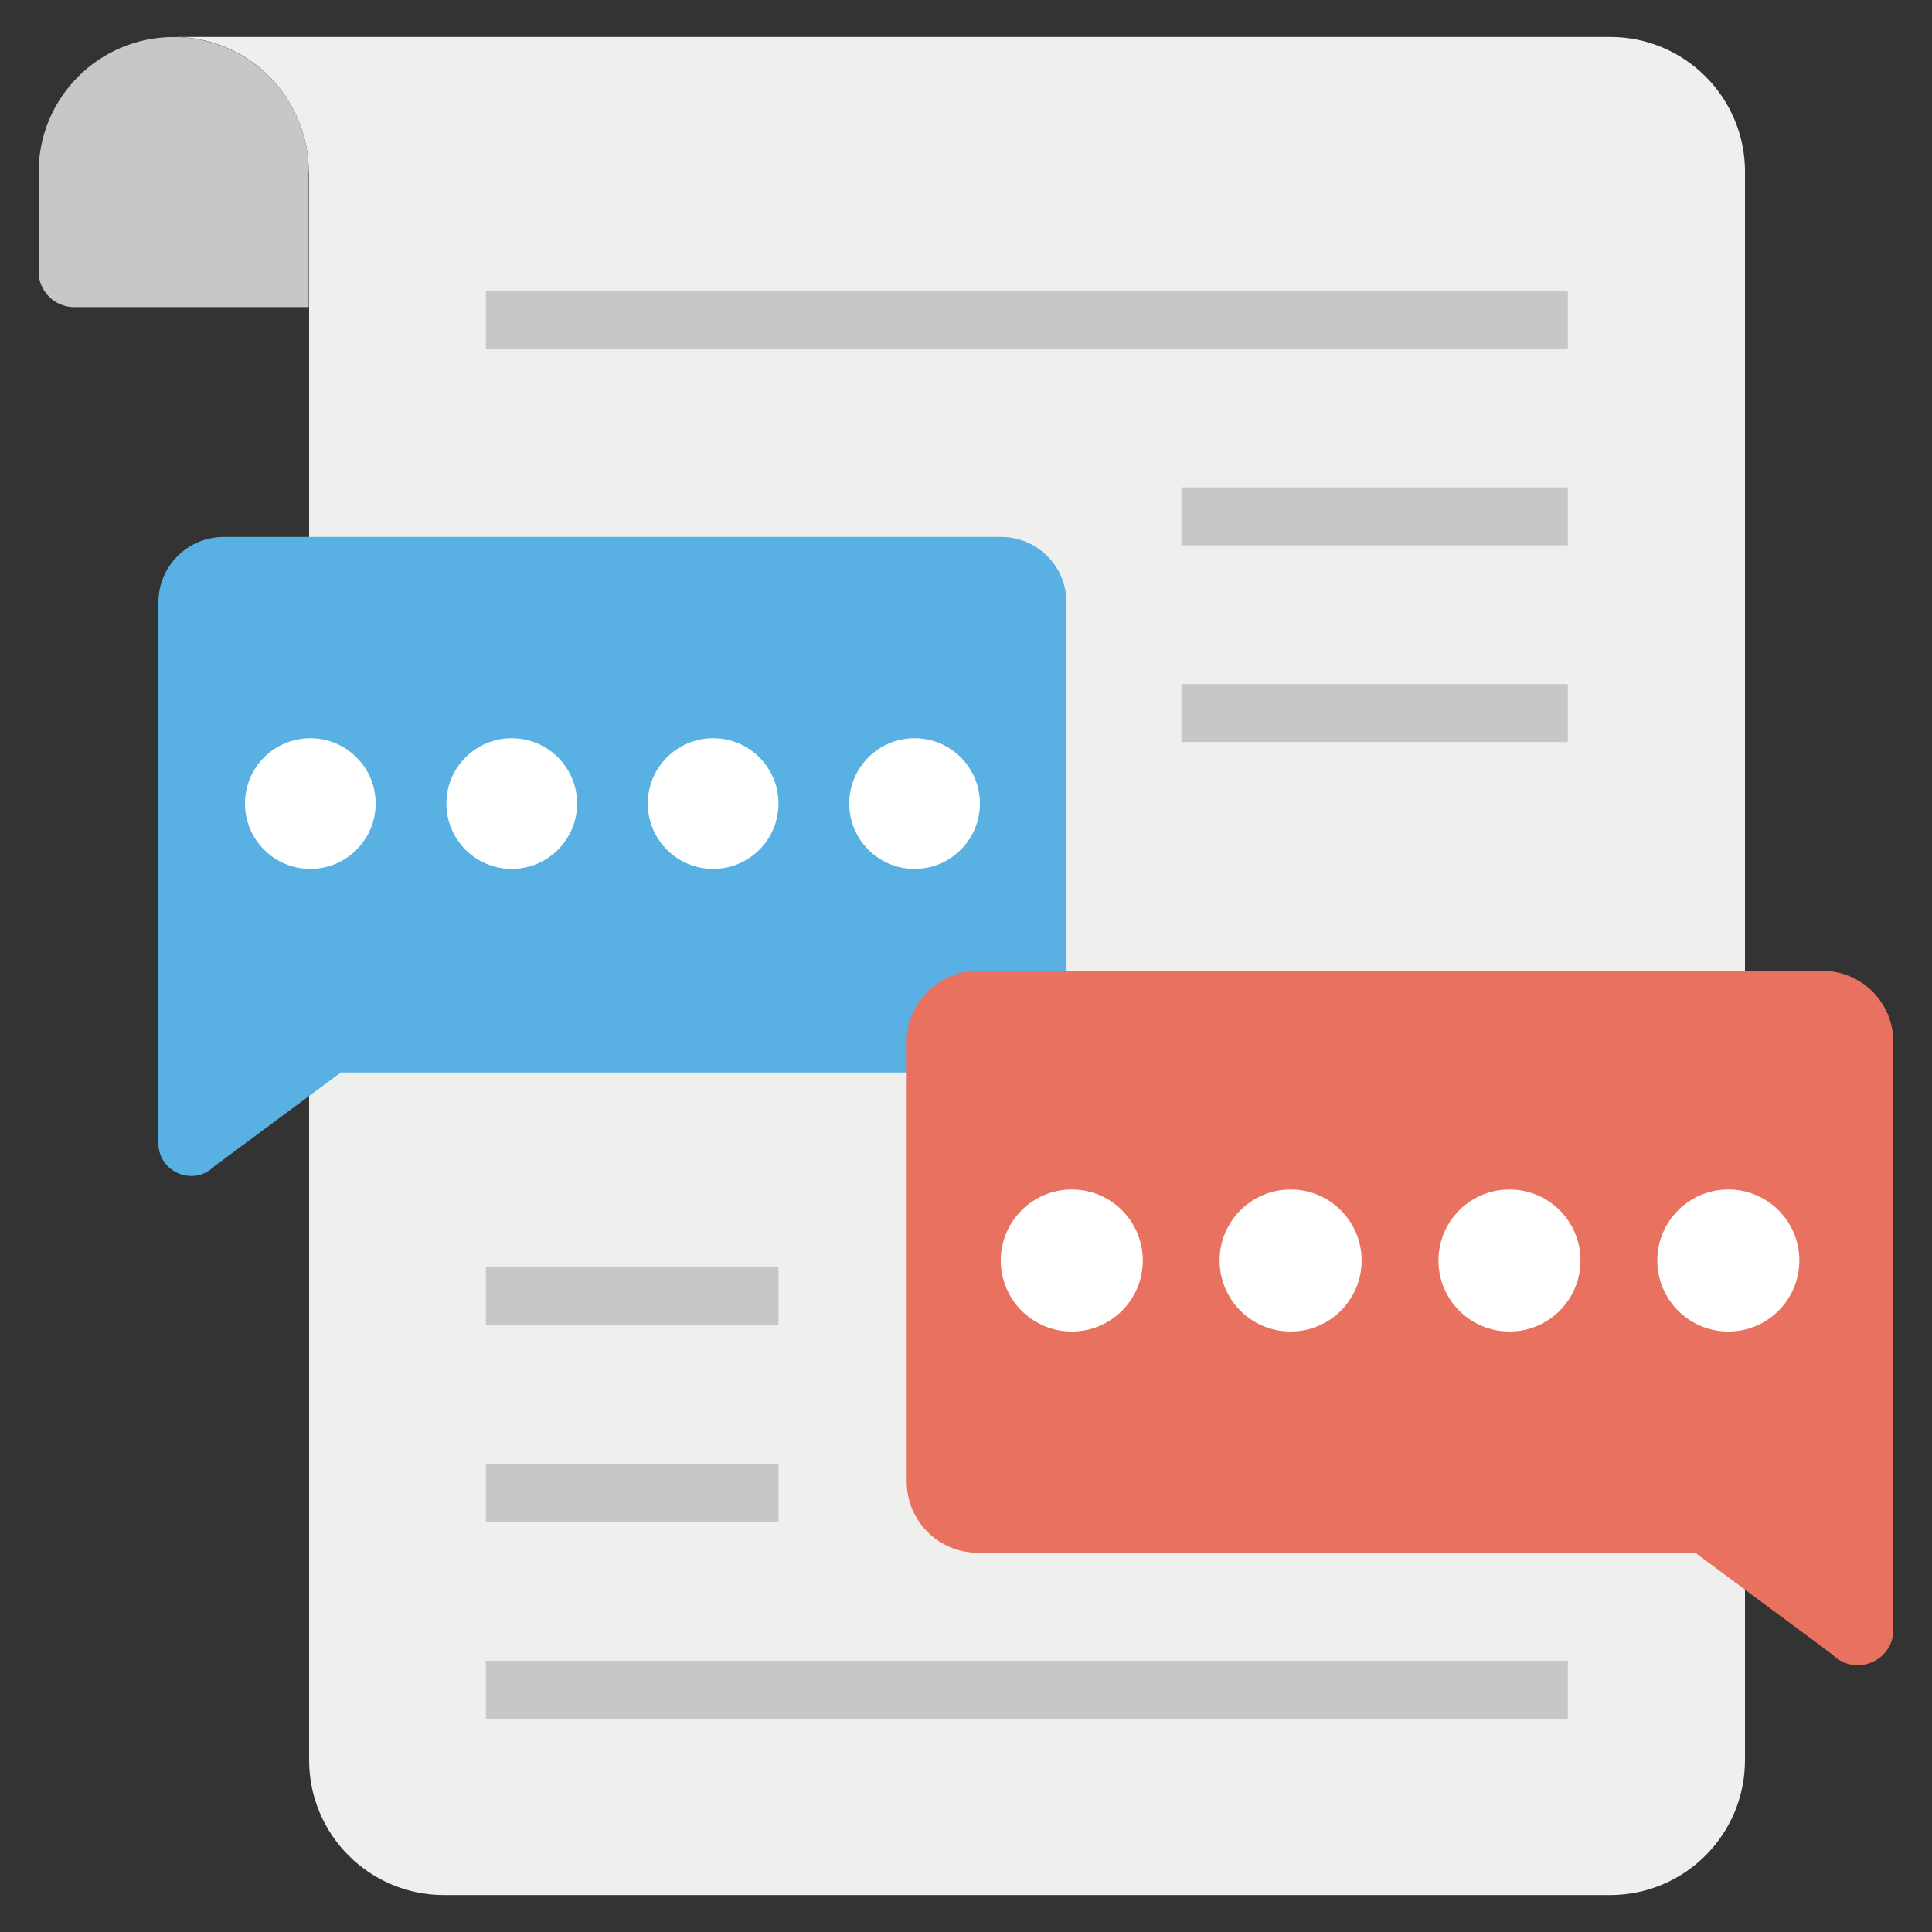
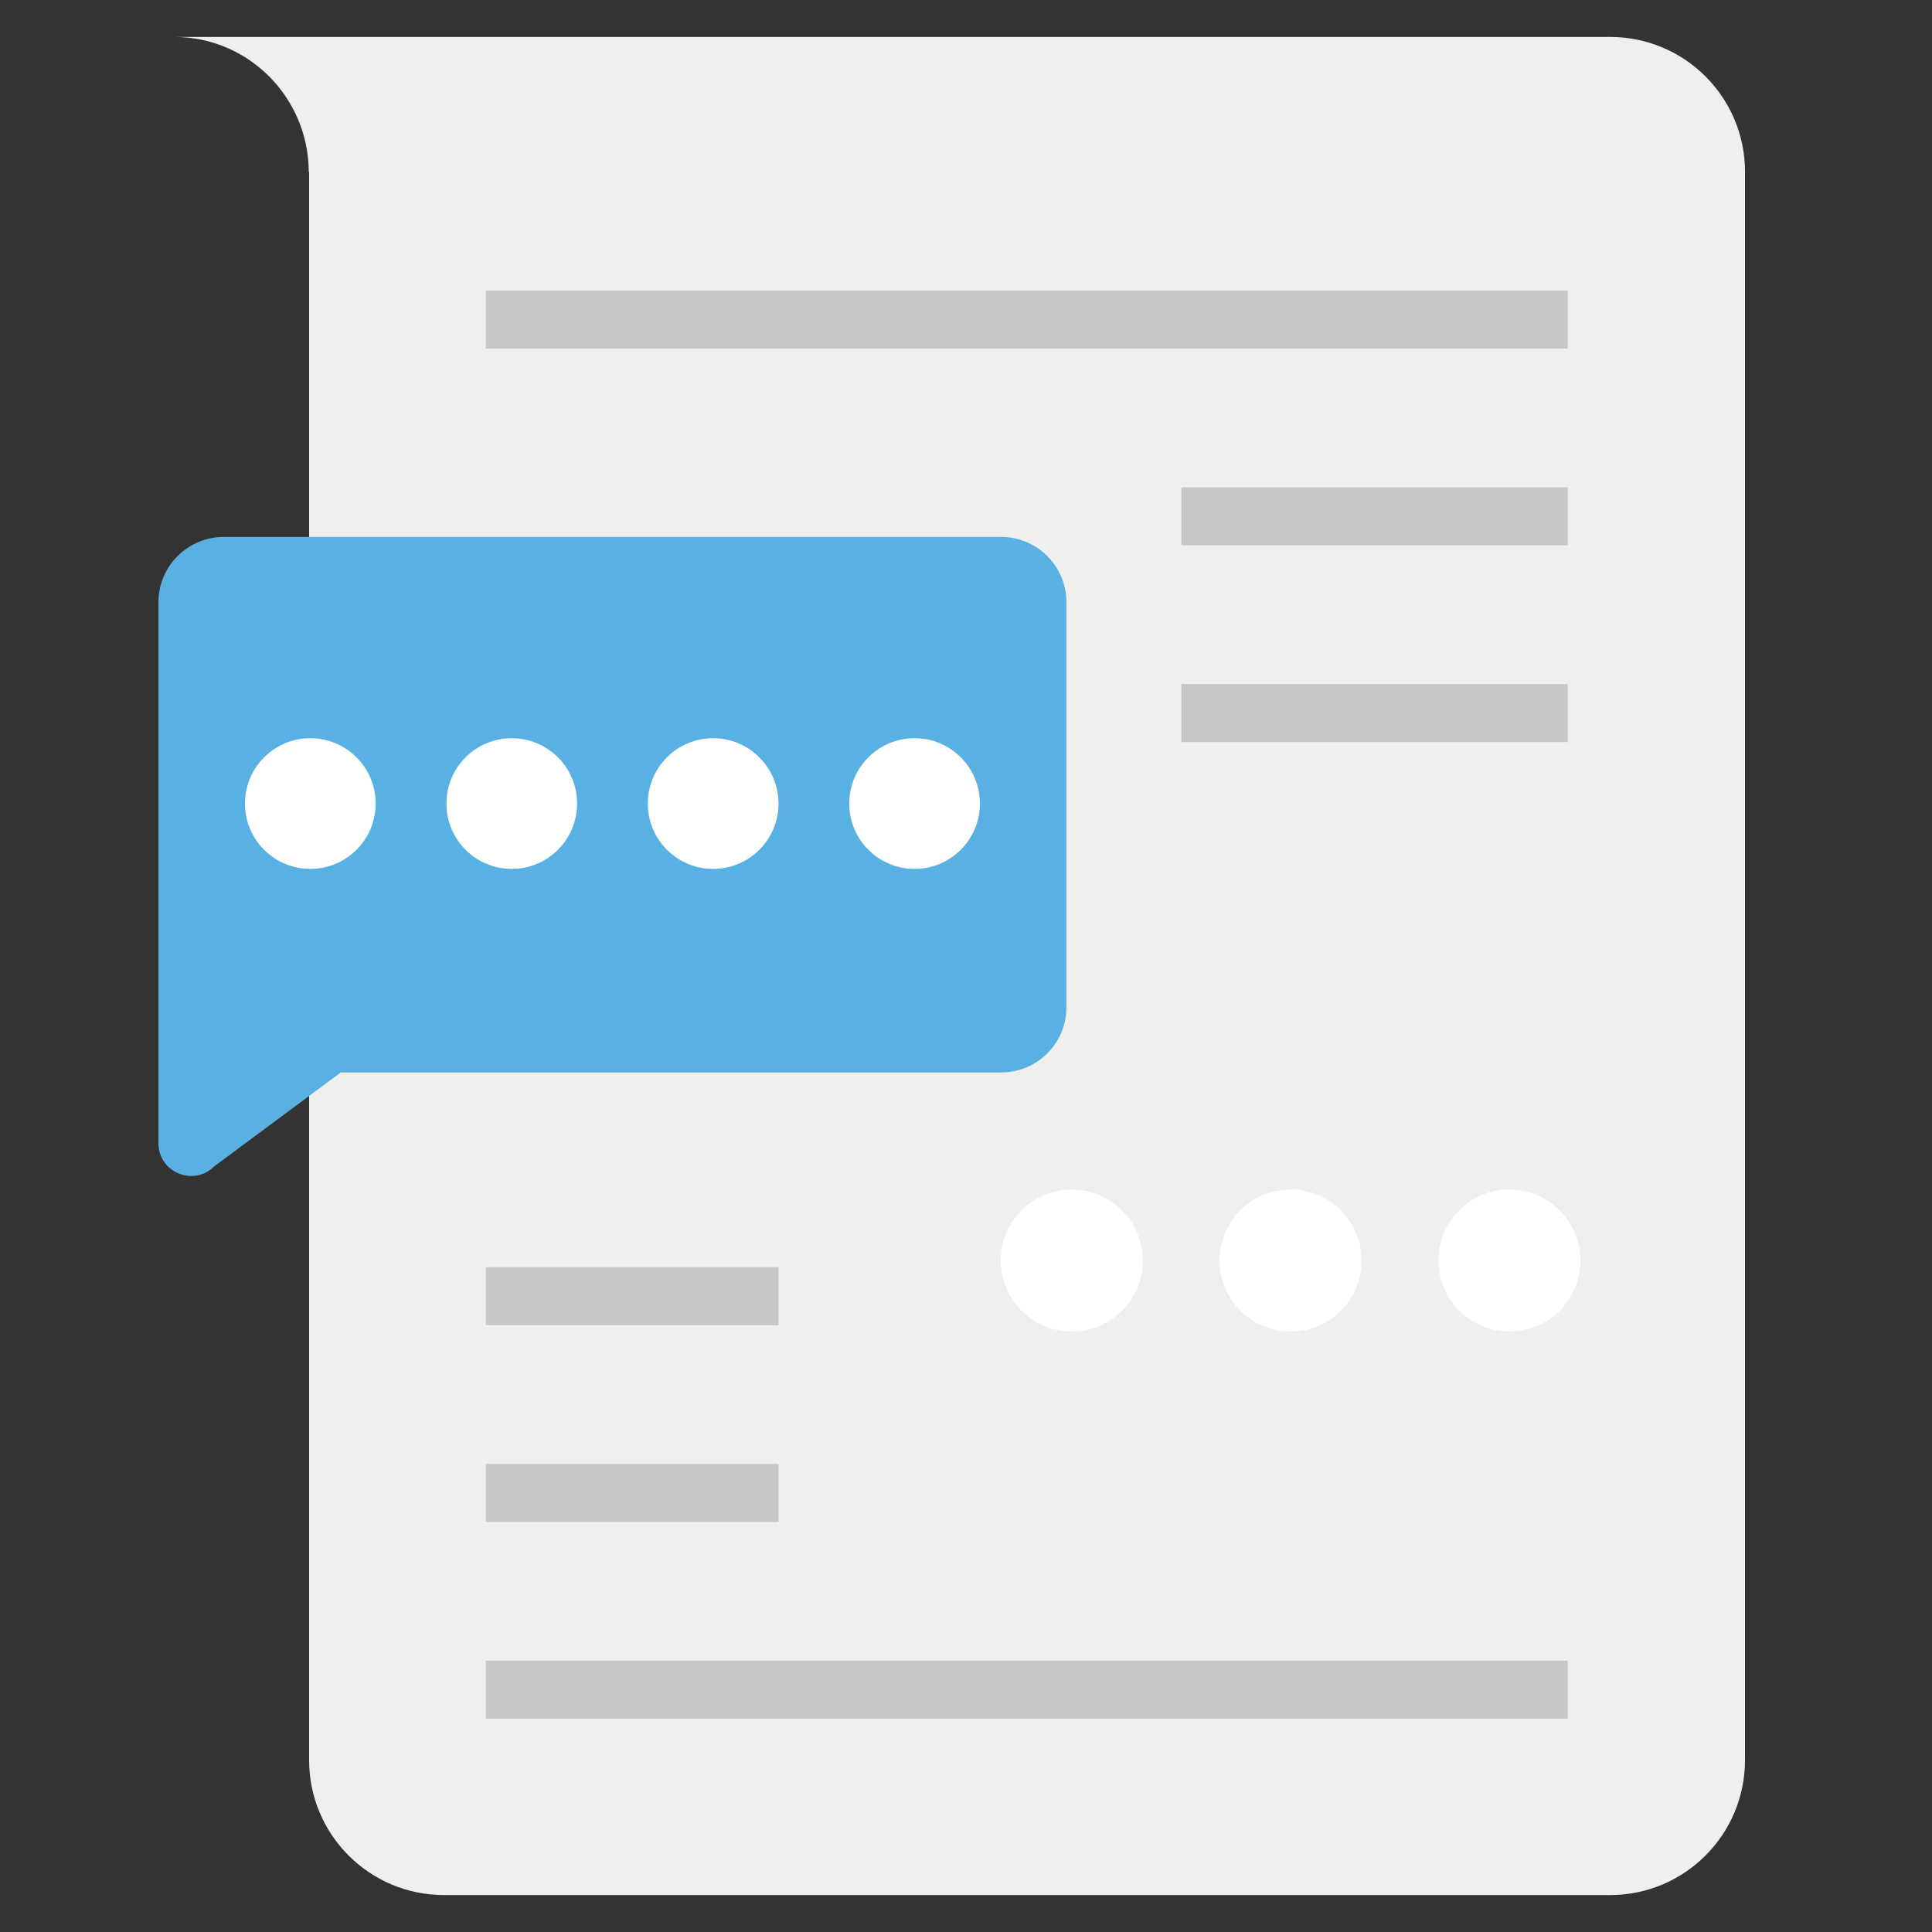
<svg xmlns="http://www.w3.org/2000/svg" id="Layer_1" height="512" viewBox="0 0 50 50" width="512">
  <rect x="0" y="0" width="50" height="50" fill="#333333" stroke="none" />
  <g>
    <g>
      <path d="m45.16 4.447v41.106c0 1.928-1.563 3.491-3.491 3.491h-30.178c-1.928 0-3.491-1.563-3.491-3.491v-41.097l-.009-.009c-.009-1.911-1.534-3.464-3.436-3.491h37.115c1.928 0 3.491 1.563 3.491 3.491z" fill="#efefed" />
      <g>
        <g>
          <path d="m12.575 7.521h28v1.5h-28z" fill="#c7c7c7" />
        </g>
        <g>
          <path d="m30.575 12.613h10v1.5h-10z" fill="#c7c7c7" />
        </g>
        <g>
          <path d="m30.575 17.704h10v1.5h-10z" fill="#c7c7c7" />
        </g>
        <g>
          <path d="m12.575 32.796h7.573v1.5h-7.573z" fill="#c7c7c7" />
        </g>
        <g>
          <path d="m12.575 37.887h7.573v1.5h-7.573z" fill="#c7c7c7" />
        </g>
        <g>
          <path d="m12.575 42.979h28v1.5h-28z" fill="#c7c7c7" />
        </g>
      </g>
      <g>
        <path d="m27.6 15.588v10.477c0 .934-.757 1.691-1.691 1.691h-17.09l-3.275 2.429c-.533.533-1.444.155-1.444-.598v-14c0-.934.757-1.691 1.691-1.691h20.117c.934 0 1.691.757 1.691 1.691z" fill="#59b1e3" />
        <g fill="#fff">
          <circle cx="8.031" cy="20.796" r="1.691" />
          <circle cx="13.244" cy="20.796" r="1.691" />
          <circle cx="18.456" cy="20.796" r="1.691" />
          <circle cx="23.669" cy="20.796" r="1.691" />
        </g>
-         <path d="m23.466 26.963v11.384c0 1.015.823 1.838 1.838 1.838h18.569l3.558 2.64c.579.579 1.569.169 1.569-.65v-15.212c0-1.015-.823-1.838-1.838-1.838h-21.859c-1.015 0-1.838.823-1.838 1.838z" fill="#e9715f" />
        <g fill="#fff">
-           <circle cx="44.729" cy="32.622" r="1.838" />
          <circle cx="39.065" cy="32.622" r="1.838" />
          <circle cx="33.401" cy="32.622" r="1.838" />
          <circle cx="27.738" cy="32.622" r="1.838" />
        </g>
      </g>
-       <path d="m1 4.453v2.576c0 .507.411.919.919.919h6.071v-3.495c0-1.93-1.565-3.495-3.495-3.495-1.93 0-3.495 1.565-3.495 3.495z" fill="#c7c7c7" />
    </g>
  </g>
</svg>